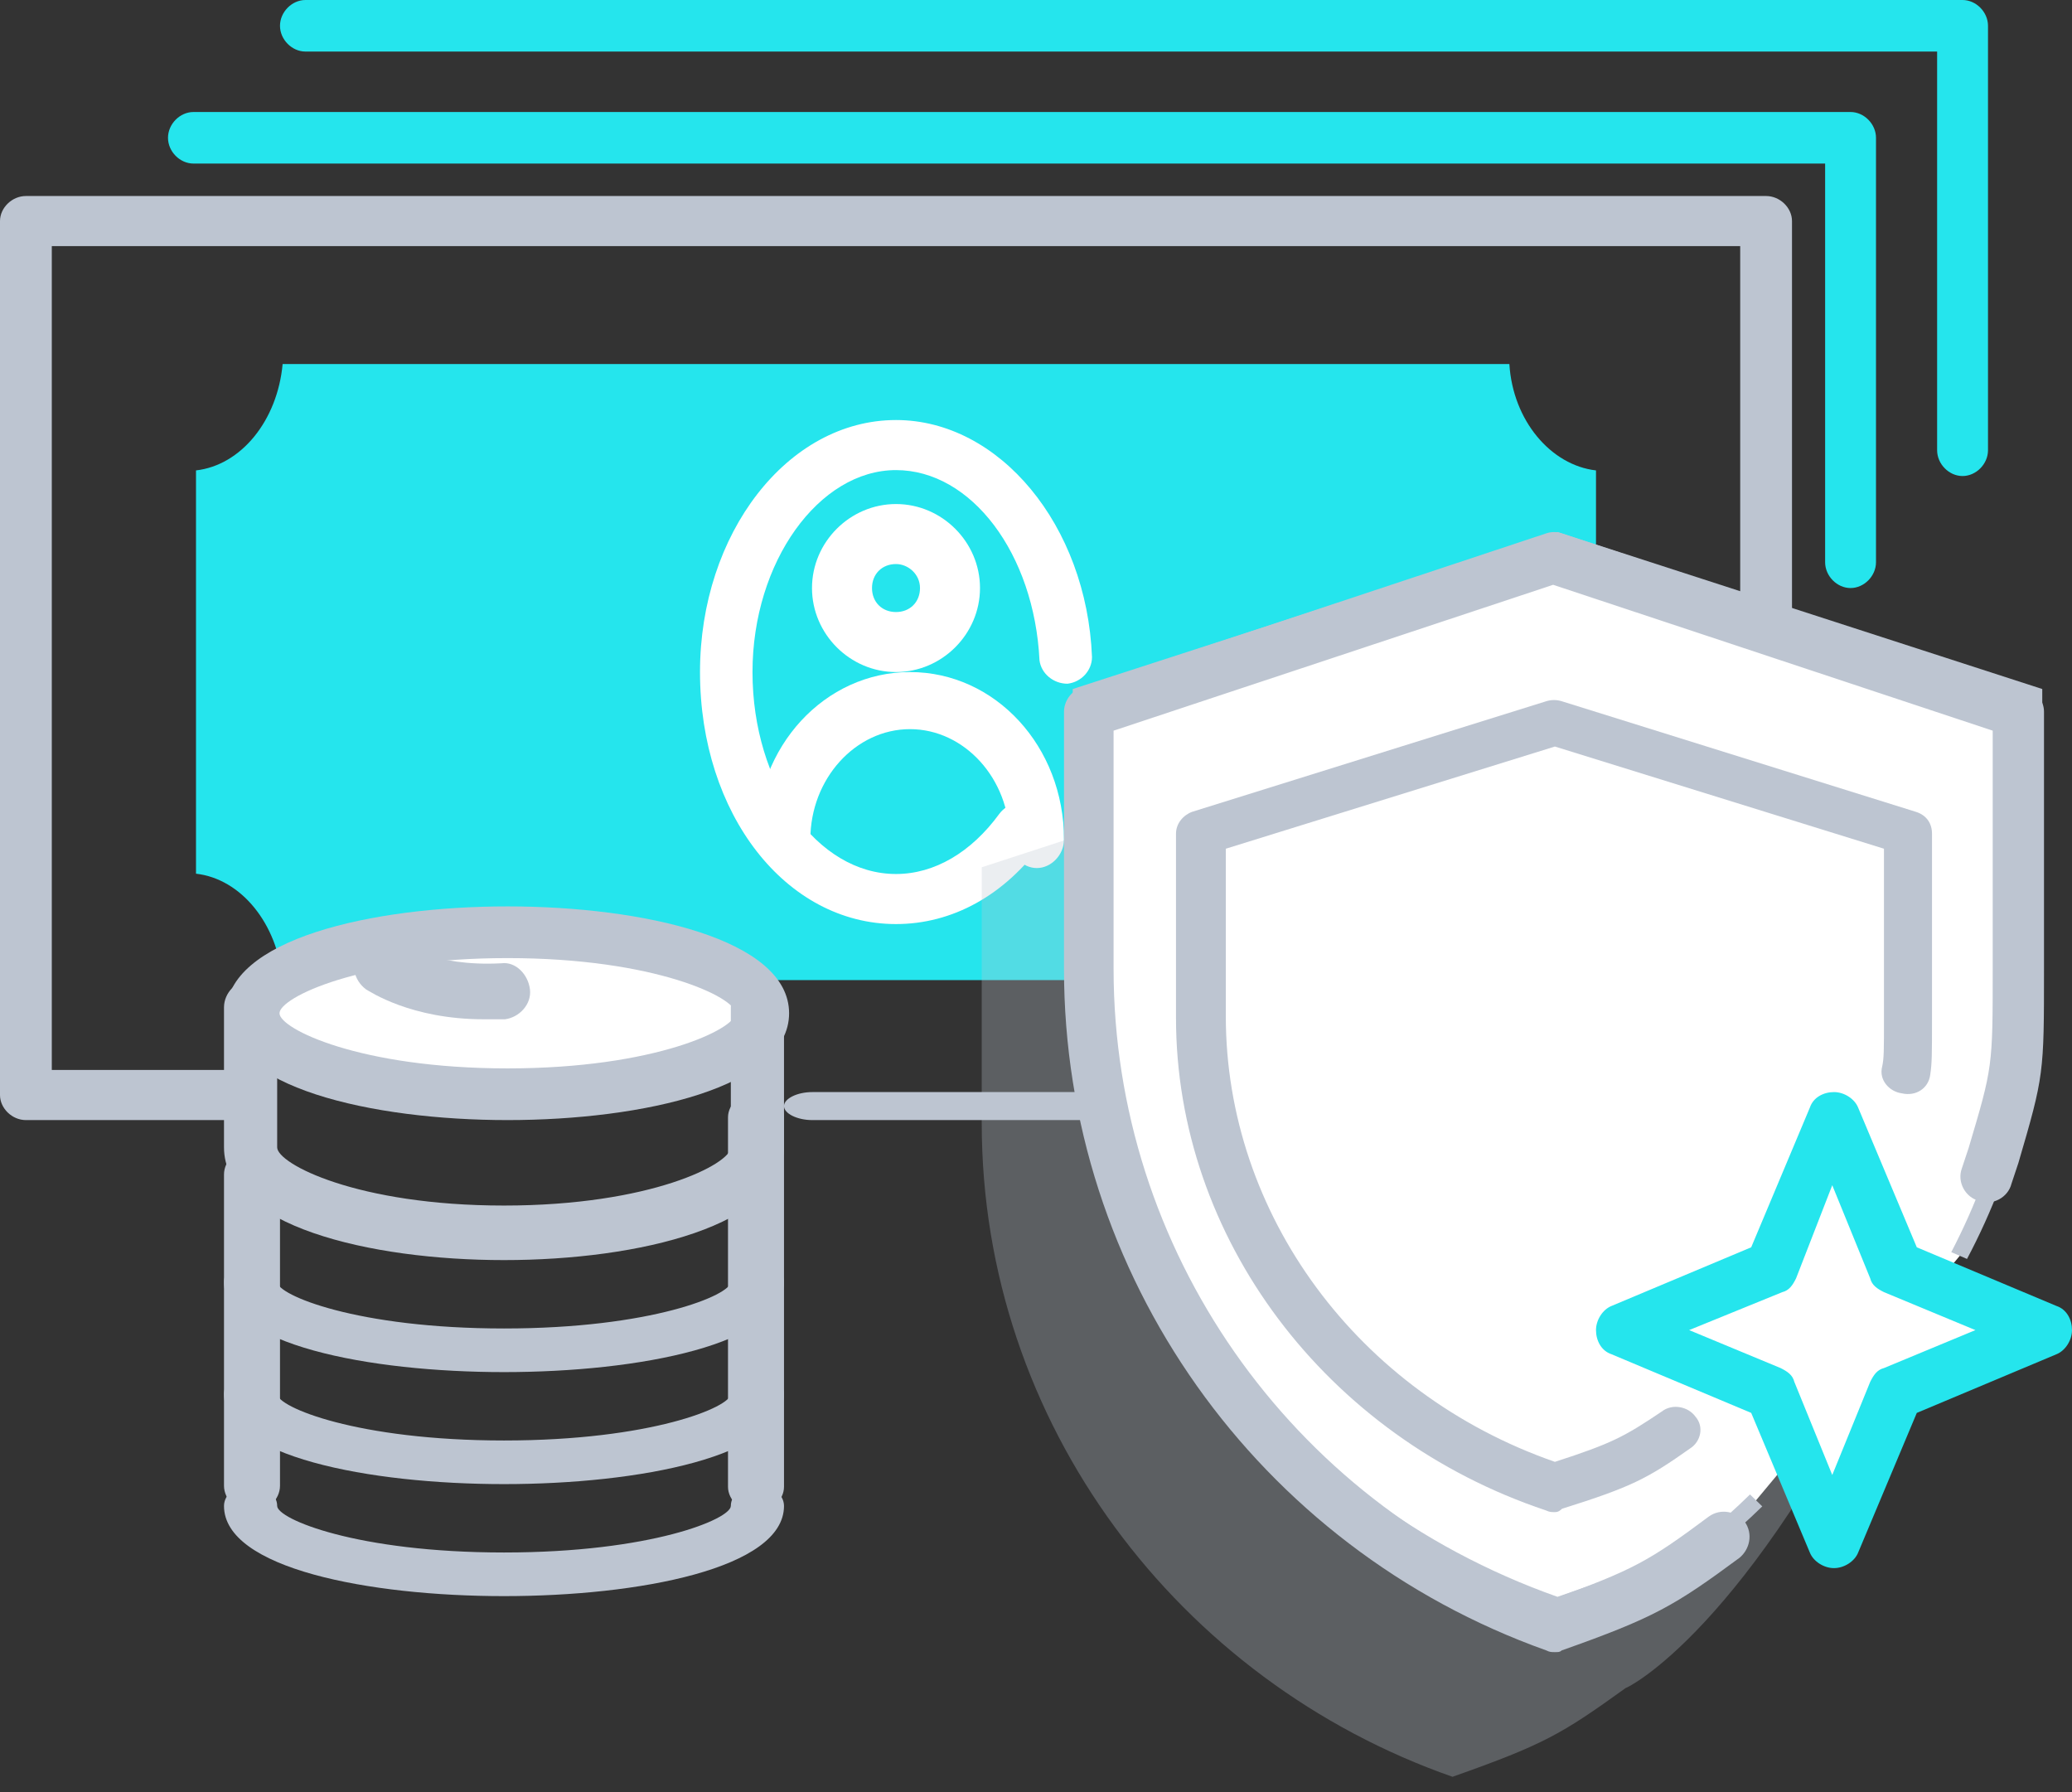
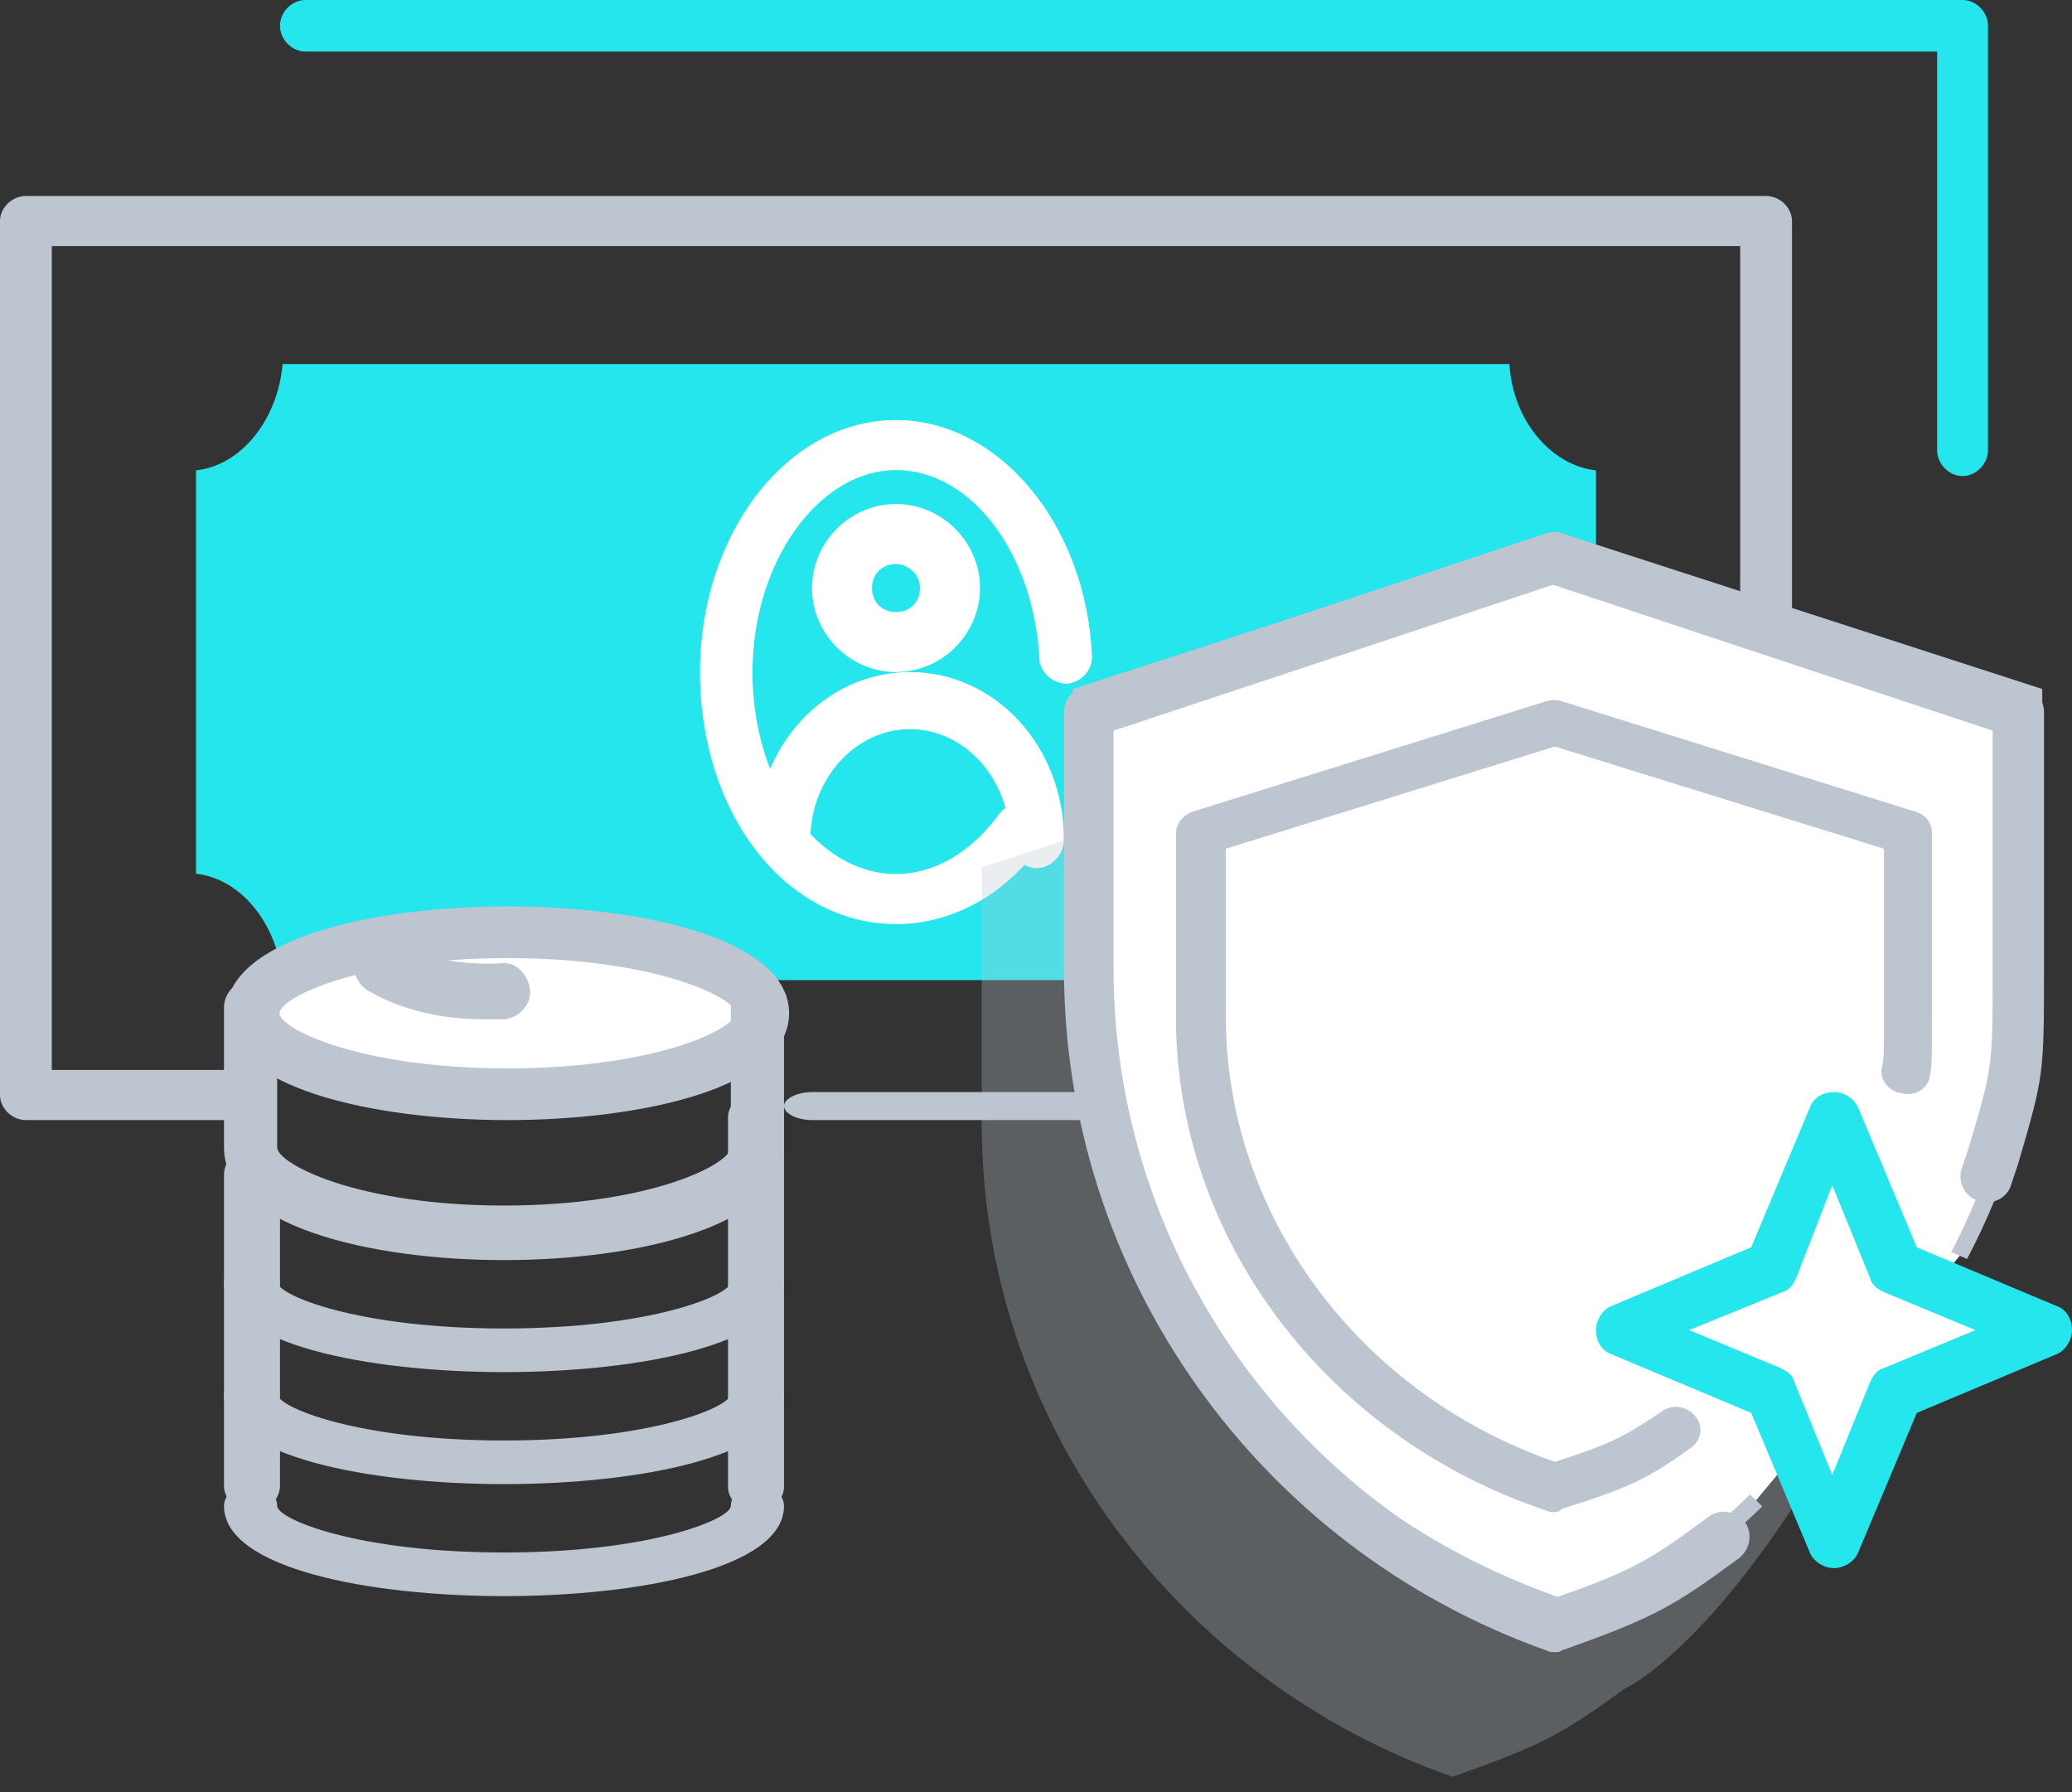
<svg xmlns="http://www.w3.org/2000/svg" width="74px" height="64px" viewBox="0 0 74 64" version="1.1">
  <rect x="0" y="0" width="74" height="64" fill="#333333" stroke="none" />
  <title>icon-22</title>
  <desc>Created with Sketch.</desc>
  <g id="Desktop" stroke="none" stroke-width="1" fill="none" fill-rule="evenodd">
    <g id="Cosa-facciamo-(2)" transform="translate(-1043, -628)">
      <g id="icon-22" transform="translate(1043, 628)">
        <path d="M31.938,13 L10.094,13 C9.908,15.022 8.609,16.616 7,16.799 L7,31.201 C8.609,31.384 9.908,32.978 10.094,35 L53.906,35 C54.092,32.978 55.391,31.384 57,31.201 L57,16.799 C55.391,16.616 54.03,15.022 53.906,13 L31.938,13" id="Path" fill="#25E5ED" />
        <path d="M32,24 C30.357,24 29,22.643 29,21 C29,19.357 30.357,18 32,18 C33.643,18 35,19.357 35,21 C35,22.643 33.643,24 32,24 Z M32,20.143 C31.5,20.143 31.143,20.5 31.143,21 C31.143,21.5 31.5,21.857 32,21.857 C32.5,21.857 32.857,21.5 32.857,21 C32.857,20.5 32.429,20.143 32,20.143 Z" id="Shape" fill="#FFFFFF" fill-rule="nonzero" />
        <path d="M37.029,31 C36.512,31 36.059,30.524 36.059,29.981 C36.059,27.806 34.441,26.039 32.5,26.039 C30.559,26.039 28.941,27.806 28.941,29.981 C28.941,30.524 28.488,31 27.971,31 C27.453,31 27,30.524 27,29.981 C27,26.65 29.459,24 32.5,24 C35.541,24 38,26.65 38,29.981 C38,30.524 37.547,31 37.029,31 Z" id="Path" fill="#FFFFFF" />
        <path d="M32,33 C28.062,33 25,29.066 25,24 C25,19.053 28.125,15 32,15 C35.688,15 38.812,18.755 39,23.464 C39,23.94 38.625,24.358 38.125,24.417 C37.625,24.417 37.188,24.06 37.125,23.583 C36.938,19.768 34.688,16.788 32,16.788 C29.25,16.788 26.875,20.066 26.875,24 C26.875,27.993 29.188,31.212 32,31.212 C33.375,31.212 34.688,30.437 35.688,29.066 C36,28.649 36.562,28.53 37,28.828 C37.438,29.126 37.562,29.662 37.25,30.079 C35.875,31.987 34,33 32,33 Z" id="Path" fill="#FFFFFF" />
        <path d="M18,57 C13.19,57 8,56.013 8,53.779 C8,53.364 8.443,53 8.949,53 C9.456,53 9.899,53.364 9.899,53.779 C9.899,54.247 12.747,55.442 18,55.442 C23.253,55.442 26.101,54.247 26.101,53.779 C26.101,53.364 26.544,53 27.051,53 C27.557,53 28,53.364 28,53.779 C28,56.013 22.81,57 18,57 Z" id="Path" fill="#BDC5D1" />
        <path d="M18,53 C13.19,53 8,52.013 8,49.779 C8,49.364 8.443,49 8.949,49 C9.456,49 9.899,49.364 9.899,49.779 C9.899,50.247 12.747,51.442 18,51.442 C23.253,51.442 26.101,50.247 26.101,49.779 C26.101,49.364 26.544,49 27.051,49 C27.557,49 28,49.364 28,49.779 C28,52.013 22.81,53 18,53 Z" id="Path" fill="#BDC5D1" />
        <path d="M18,49 C13.19,49 8,48.013 8,45.779 C8,45.364 8.443,45 8.949,45 C9.456,45 9.899,45.364 9.899,45.779 C9.899,46.247 12.747,47.442 18,47.442 C23.253,47.442 26.101,46.247 26.101,45.779 C26.101,45.364 26.544,45 27.051,45 C27.557,45 28,45.364 28,45.779 C28,48.013 22.81,49 18,49 Z" id="Path" fill="#BDC5D1" />
        <path d="M27,54 C26.467,54 26,53.578 26,53.096 L26,39.904 C26,39.422 26.467,39 27,39 C27.533,39 28,39.422 28,39.904 L28,53.096 C28,53.578 27.533,54 27,54 Z" id="Path" fill="#BDC5D1" />
        <path d="M9,54 C8.467,54 8,53.56 8,53.058 L8,41.942 C8,41.44 8.467,41 9,41 C9.533,41 10,41.44 10,41.942 L10,53.058 C10,53.56 9.533,54 9,54 Z" id="Path" fill="#BDC5D1" />
        <g id="Group" transform="translate(7.5, 32)">
          <path d="M19.727,4.185 C19.727,5.785 15.655,7.077 10.627,7.077 C5.6,7.077 1.527,5.785 1.527,4.185 C1.527,2.585 5.6,1.292 10.627,1.292 C15.655,1.292 19.727,2.585 19.727,4.185 Z" id="Path" fill="#FFFFFF" />
          <path d="M10.627,8 C5.791,8 0.573,6.831 0.573,4.185 C0.573,1.538 5.791,0.369 10.627,0.369 C15.464,0.369 20.682,1.538 20.682,4.185 C20.682,6.831 15.464,8 10.627,8 Z M10.627,2.215 C5.345,2.215 2.482,3.631 2.482,4.185 C2.482,4.738 5.345,6.154 10.627,6.154 C15.909,6.154 18.773,4.738 18.773,4.185 C18.773,3.631 15.909,2.215 10.627,2.215 Z" id="Shape" fill="#BDC5D1" fill-rule="nonzero" />
        </g>
        <path d="M18,45 C13.19,45 8,43.766 8,40.974 L8,35.974 C8,35.455 8.443,35 8.949,35 C9.456,35 9.899,35.455 9.899,35.974 L9.899,40.974 C9.899,41.558 12.747,43.052 18,43.052 C23.253,43.052 26.101,41.558 26.101,40.974 L26.101,35.974 C26.101,35.455 26.544,35 27.051,35 C27.557,35 28,35.455 28,35.974 L28,40.974 C28,43.766 22.81,45 18,45 Z" id="Path" fill="#BDC5D1" />
        <g id="Group" transform="translate(12.5, 33)">
          <path d="M1.145,1.533 C1.145,1.533 2.673,2.6 5.473,2.4" id="Path" fill="#FFFFFF" />
          <path d="M4.773,3.4 C2.164,3.4 0.7,2.4 0.573,2.333 C0.127,2 0,1.4 0.318,0.933 C0.636,0.467 1.209,0.333 1.655,0.667 C1.718,0.667 2.991,1.533 5.409,1.4 C5.918,1.333 6.364,1.8 6.427,2.333 C6.491,2.867 6.045,3.333 5.536,3.4 C5.282,3.4 5.027,3.4 4.773,3.4 Z" id="Path" fill="#BDC5D1" />
        </g>
        <path d="M9.495,40 L0.925,40 C0.432,40 0,39.582 0,39.105 L0,7.895 C0,7.418 0.432,7 0.925,7 L63.075,7 C63.568,7 64,7.418 64,7.895 L64,22.396 C64,22.873 63.568,23.291 63.075,23.291 C62.582,23.291 62.15,22.873 62.15,22.396 L62.15,8.79 L1.85,8.79 L1.85,38.21 L9.495,38.21 C9.988,38.21 9.527,38.523 9.527,39 C9.527,39.477 9.988,40 9.495,40 Z" id="Path" fill="#BDC5D1" />
        <path d="M39.99,40 L29.01,40 C28.472,40 28,39.767 28,39.5 C28,39.233 28.472,39 29.01,39 L39.99,39 C40.528,39 41,39.233 41,39.5 C41,39.767 40.528,40 39.99,40 Z" id="Path" fill="#BDC5D1" />
        <path d="M55.5,56 C55.233,56 55,55.578 55,55.096 L55,24.904 C55,24.422 55.233,24 55.5,24 C55.767,24 56,24.422 56,24.904 L56,55.096 C56,55.578 55.767,56 55.5,56 Z" id="Path" fill="#BDC5D1" />
        <g id="Group" opacity="0.3" transform="translate(35, 25)" fill="#BDC5D1">
          <path d="M32.578,22.486 C34.247,18.952 33.691,19.012 33.691,15.113 L33.691,5.972 L16.876,0.487 L0.062,5.972 L0.062,15.113 C0.062,25.837 7.109,35.039 16.876,38.452 C20.153,37.294 20.771,36.928 23.058,35.283 C23.12,35.283 27.385,33.211 32.578,22.486 Z" id="Path" />
        </g>
        <g id="Group" transform="translate(38, 19)">
          <path d="M32,25.837 C33.688,22.547 34.625,18.891 34.625,14.991 L34.625,5.85 L17.625,0.366 L0.625,5.85 L0.625,14.991 C0.625,25.716 7.75,34.917 17.625,38.33 C21.25,37.05 22,37.233 24.688,34.612" id="Path" fill="#FFFFFF" />
          <path d="M17.625,38.634 L17.5,38.573 C7.25,35.039 0.312,25.594 0.312,14.991 L0.312,5.606 L17.625,0 L34.938,5.606 L34.938,14.991 C34.938,18.83 34.062,22.547 32.25,25.959 L31.688,25.716 C33.438,22.364 34.25,18.769 34.25,14.991 L34.25,6.094 L17.562,0.731 L0.938,6.094 L0.938,14.991 C0.938,25.289 7.625,34.491 17.625,38.025 C18.312,37.781 18.875,37.598 19.375,37.416 C21.5,36.745 22.375,36.441 24.5,34.369 L24.938,34.795 C22.75,36.928 21.75,37.294 19.562,37.964 C19.062,38.147 18.438,38.33 17.75,38.573 L17.625,38.634 Z" id="Path" fill="#BDC5D1" />
        </g>
        <path d="M55.531,59 C55.408,59 55.347,59 55.225,58.939 C44.902,55.262 38,45.519 38,34.611 L38,25.419 C38,25.051 38.244,24.684 38.611,24.561 L55.225,19.046 C55.408,18.985 55.592,18.985 55.775,19.046 L72.389,24.561 C72.756,24.684 73,25.051 73,25.419 L73,34.611 C73,38.349 73,38.41 72.084,41.535 L71.839,42.271 C71.717,42.761 71.168,43.067 70.679,42.884 C70.19,42.761 69.885,42.209 70.068,41.719 L70.312,40.984 C71.168,38.104 71.168,38.104 71.168,34.611 L71.168,26.093 L55.469,20.884 L39.771,26.093 L39.771,34.611 C39.771,44.599 46.063,53.607 55.469,57.1 C58.34,56.059 58.89,55.752 61.028,54.159 C61.455,53.853 62.005,53.975 62.311,54.343 C62.616,54.772 62.494,55.323 62.127,55.63 C59.806,57.345 59.073,57.774 55.775,58.939 C55.714,59 55.653,59 55.531,59 Z" id="Path" fill="#BDC5D1" />
        <path d="M55.532,54 C55.405,54 55.341,54 55.214,53.94 C47.336,51.308 42,44.189 42,36.352 L42,29.771 C42,29.412 42.254,29.113 42.572,28.993 L55.214,25.045 C55.405,24.985 55.595,24.985 55.786,25.045 L68.428,28.993 C68.809,29.113 69,29.412 69,29.771 L69,36.352 C69,37.668 69,37.967 68.936,38.386 C68.873,38.864 68.428,39.163 67.92,39.044 C67.475,38.984 67.094,38.565 67.221,38.087 C67.285,37.788 67.285,37.548 67.285,36.292 L67.285,30.309 L55.532,26.66 L43.779,30.309 L43.779,36.292 C43.779,43.351 48.48,49.752 55.532,52.205 C57.565,51.547 58.009,51.308 59.344,50.411 C59.725,50.111 60.296,50.231 60.551,50.59 C60.868,50.949 60.741,51.487 60.36,51.727 C58.835,52.804 58.264,53.103 55.786,53.88 C55.722,53.94 55.659,54 55.532,54 Z" id="Path" fill="#BDC5D1" />
        <g id="Group" transform="translate(57, 39)">
          <polygon id="Path" fill="#FFFFFF" points="8.621 1.032 10.807 6.314 16.089 8.5 10.807 10.686 8.621 15.968 6.436 10.686 1.154 8.5 6.436 6.314" />
          <path d="M8.621,16.757 L6.193,10.929 L0.364,8.5 L6.193,6.071 L8.621,0.243 L11.05,6.071 L16.879,8.5 L11.05,10.929 L8.621,16.757 Z M1.943,8.5 L6.679,10.443 L8.621,15.179 L10.564,10.443 L15.3,8.5 L10.564,6.557 L8.621,1.821 L6.679,6.557 L1.943,8.5 Z" id="Shape" fill="#BDC5D1" fill-rule="nonzero" />
        </g>
        <path d="M65.5,56 C65.13,56 64.761,55.754 64.638,55.446 L62.543,50.457 L57.554,48.362 C57.185,48.239 57,47.87 57,47.5 C57,47.13 57.246,46.761 57.554,46.638 L62.543,44.543 L64.638,39.554 C64.761,39.185 65.13,39 65.5,39 L65.5,39 C65.87,39 66.239,39.246 66.362,39.554 L68.457,44.543 L73.446,46.638 C73.815,46.761 74,47.13 74,47.5 C74,47.87 73.754,48.239 73.446,48.362 L68.457,50.457 L66.362,55.446 C66.239,55.754 65.87,56 65.5,56 Z M60.326,47.5 L63.591,48.855 C63.837,48.978 64.022,49.101 64.083,49.348 L65.438,52.674 L66.793,49.348 C66.917,49.101 67.04,48.917 67.286,48.855 L70.551,47.5 L67.286,46.145 C67.04,46.022 66.855,45.899 66.793,45.652 L65.438,42.326 L64.145,45.652 C64.022,45.899 63.899,46.083 63.652,46.145 L60.326,47.5 Z" id="Shape" fill="#25E5ED" fill-rule="nonzero" />
        <path d="M70.091,17 C69.607,17 69.183,16.57 69.183,16.079 L69.183,1.841 L10.909,1.841 C10.424,1.841 10,1.412 10,0.921 C10,0.43 10.424,0 10.909,0 L70.091,0 C70.576,0 71,0.43 71,0.921 L71,16.079 C71,16.57 70.576,17 70.091,17 Z" id="Path" fill="#25E5ED" />
-         <path d="M66.091,21 C65.607,21 65.183,20.57 65.183,20.079 L65.183,5.841 L6.909,5.841 C6.424,5.841 6,5.412 6,4.921 C6,4.43 6.424,4 6.909,4 L66.091,4 C66.576,4 67,4.43 67,4.921 L67,20.079 C67,20.57 66.576,21 66.091,21 Z" id="Path" fill="#25E5ED" />
      </g>
    </g>
  </g>
</svg>